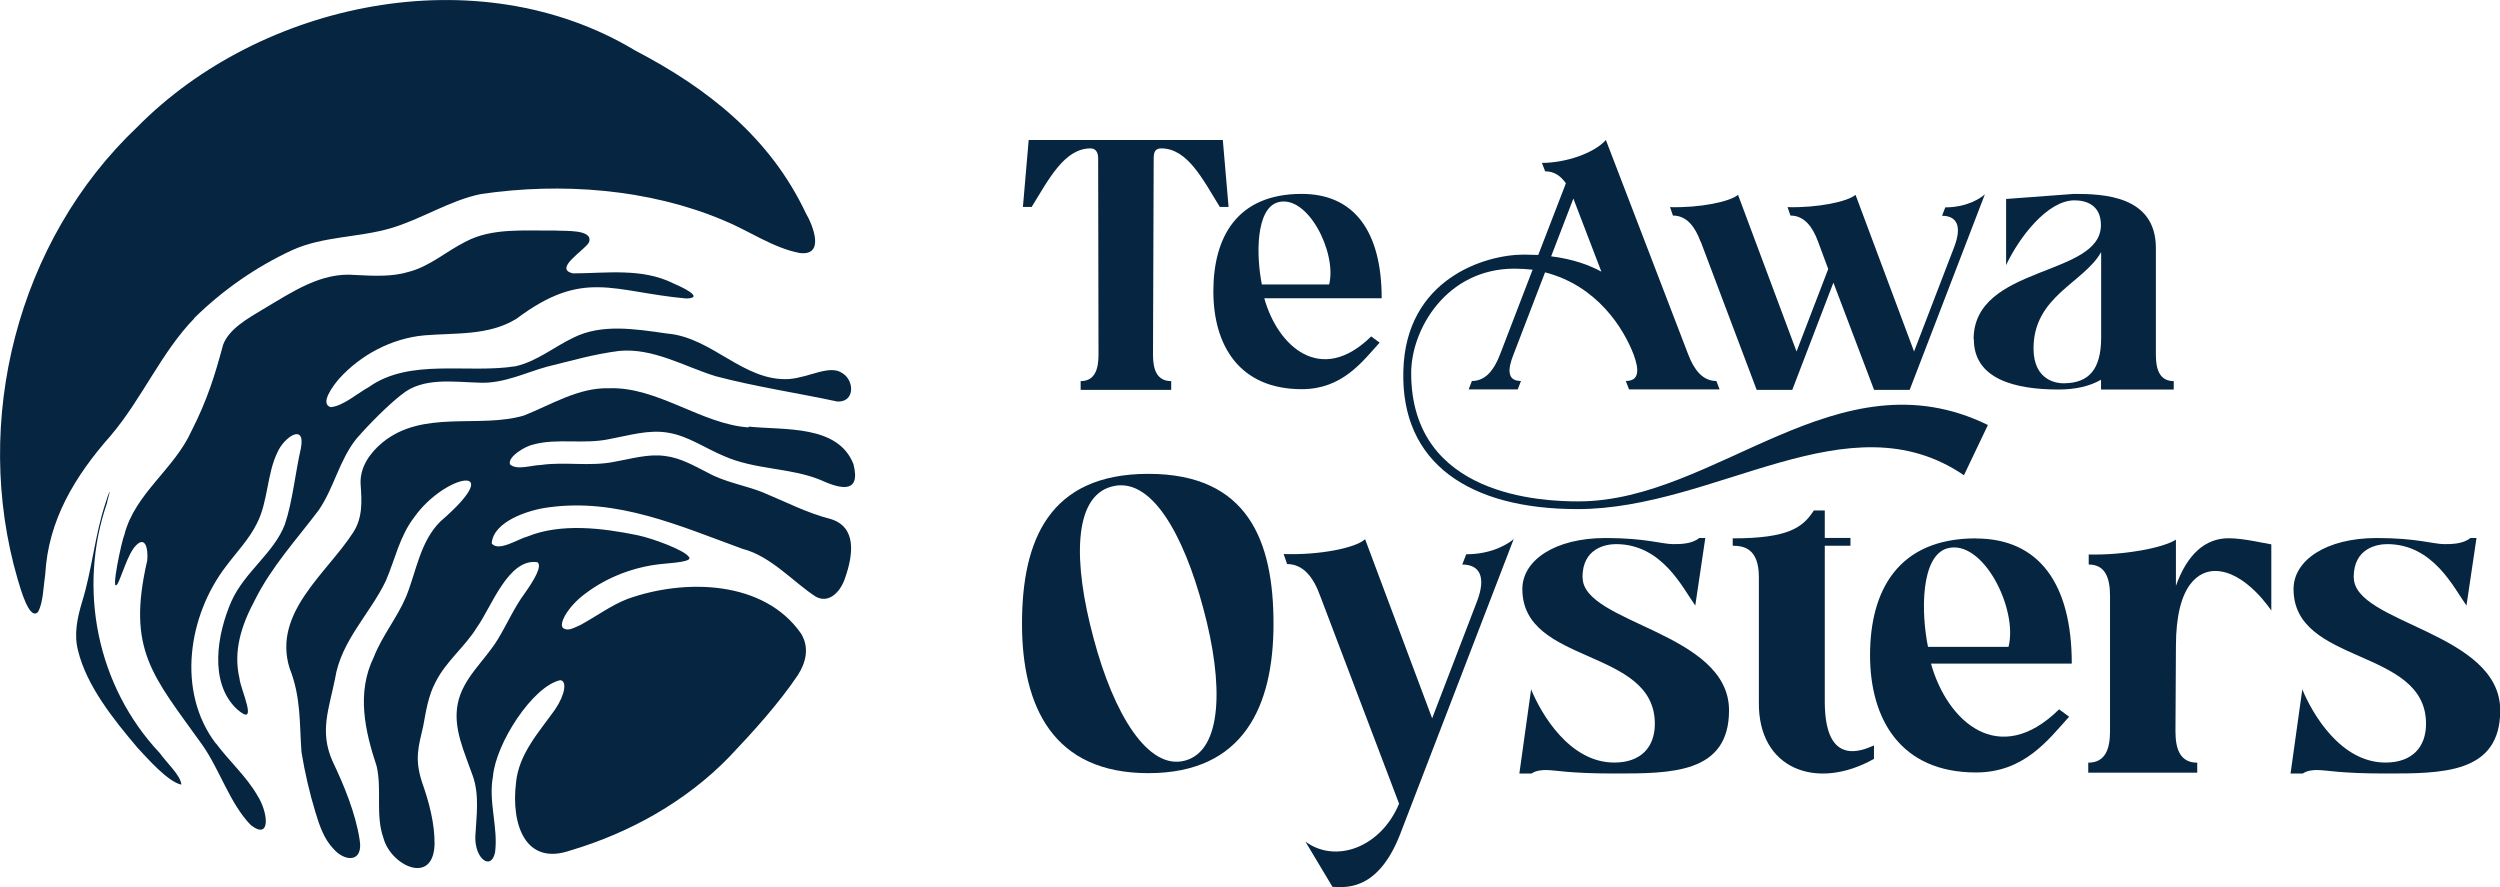
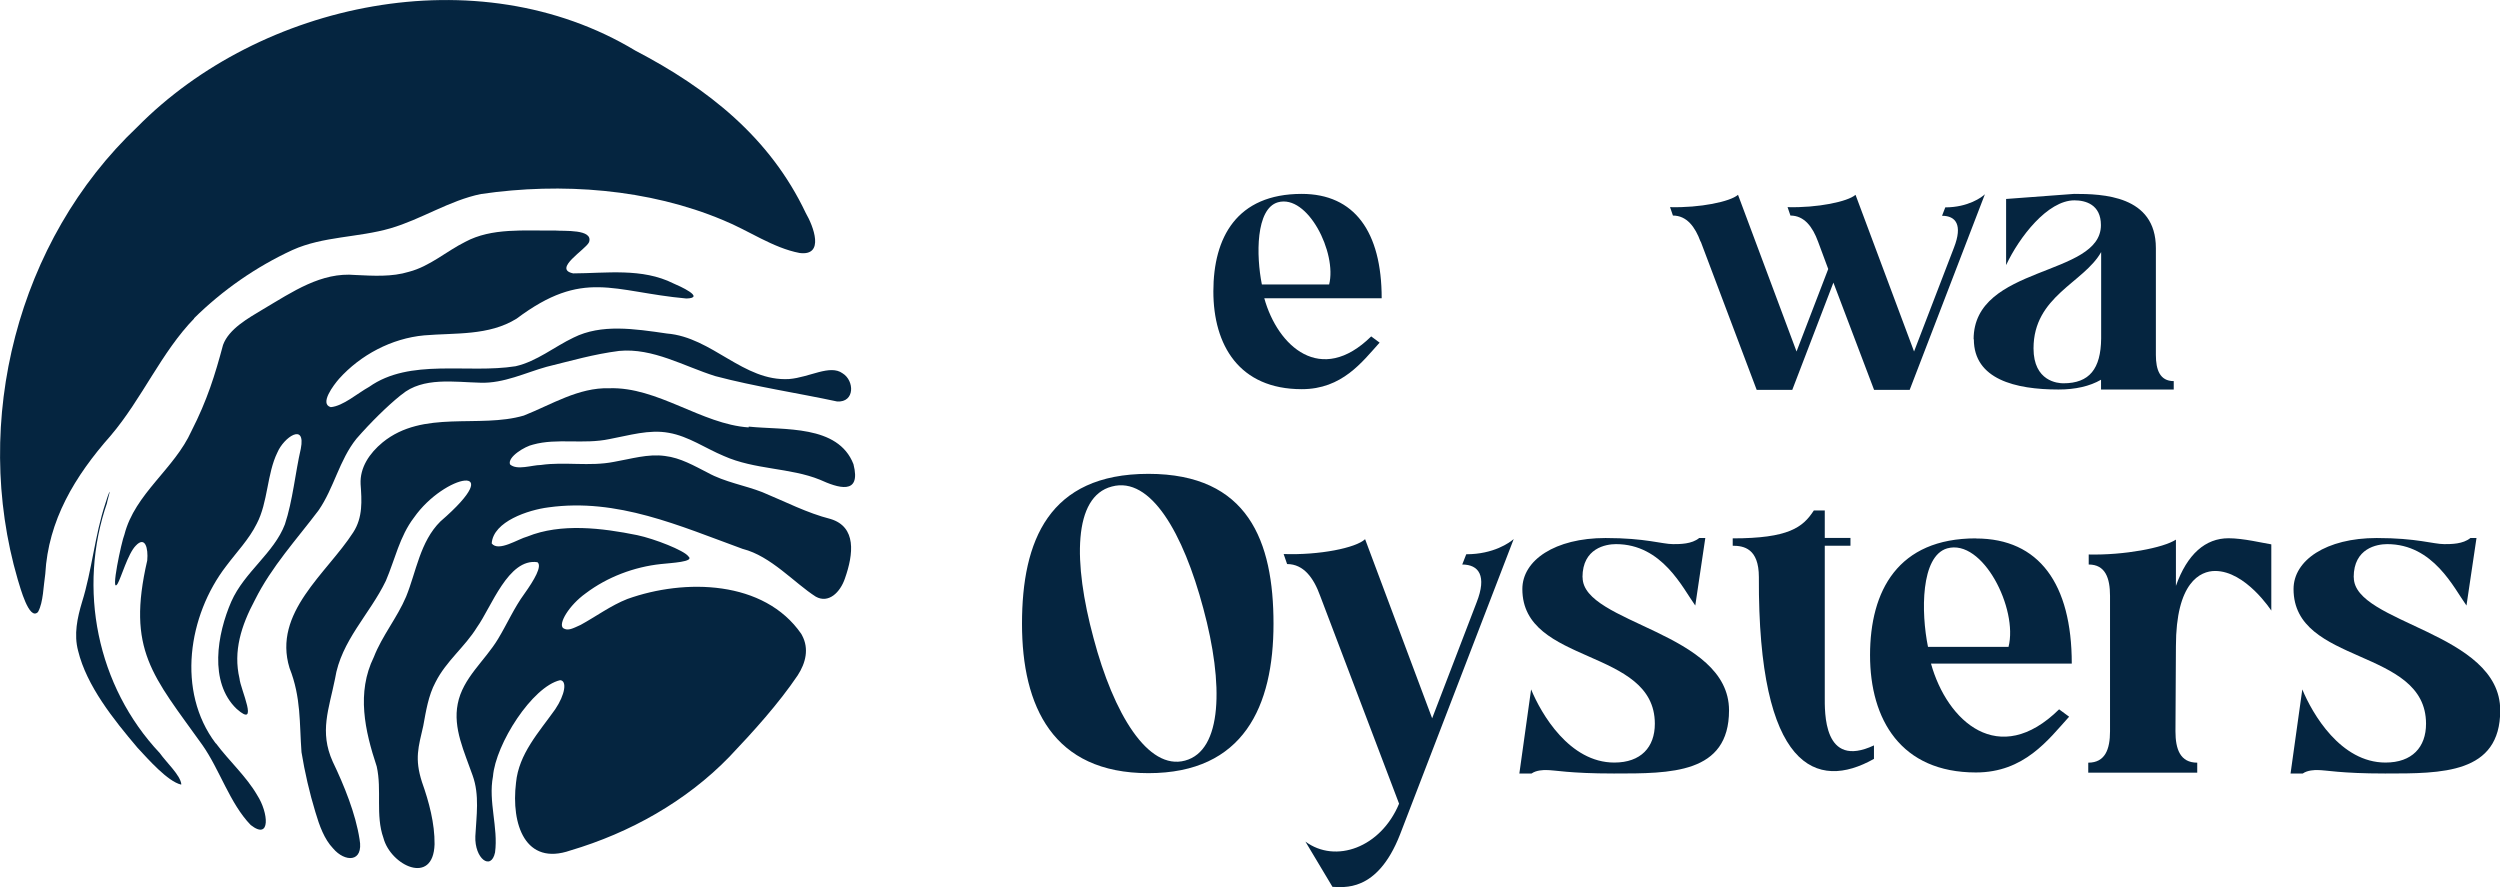
<svg xmlns="http://www.w3.org/2000/svg" width="217" height="77" viewBox="0 0 217 77" fill="none">
  <g clip-path="url(#clip0_3195_179)">
    <path d="M9.29 43.62C9.75 41.96 9.4 42.86 9.14 43.72C8.24 46.42 7.97 49.56 7.12 52.26C6.71 53.63 6.4 55.07 6.78 56.49C7.52 59.53 9.84 62.43 11.94 64.91C12.88 65.92 14.56 67.83 15.71 68.1L15.74 68.08C15.67 67.3 14.45 66.19 13.87 65.37C8.4 59.56 6.72 51.07 9.3 43.63L9.29 43.62Z" fill="#052540" />
    <path d="M18.72 64.52C15.31 60 16.34 53.42 19.62 49.15C20.53 47.93 21.62 46.81 22.29 45.45C23.26 43.61 23.17 41.11 24.08 39.27C24.64 37.95 26.56 36.64 26.11 38.95C25.64 40.97 25.41 43.47 24.73 45.51C23.78 48.01 21.22 49.64 20.08 52.21C18.85 55.03 18.12 59.22 20.54 61.53C22.55 63.32 20.86 59.8 20.79 58.9C20.23 56.52 20.94 54.3 22.12 52.09C23.57 49.18 25.76 46.81 27.65 44.3C28.99 42.37 29.45 39.93 30.94 38.08C32.17 36.67 33.58 35.28 34.74 34.34L34.86 34.25C36.71 32.7 39.44 33.17 41.71 33.22C43.72 33.29 45.64 32.34 47.44 31.84C49.64 31.3 51.5 30.75 53.74 30.46C56.68 30.18 59.37 31.8 62.1 32.65C65.53 33.56 69.27 34.12 72.67 34.85C74.21 34.94 74.18 33.04 73.13 32.4C72.04 31.61 70.26 32.76 68.5 32.9C64.53 33.14 61.83 29.27 57.89 28.95C55.06 28.54 52.2 28.1 49.79 29.3C48.11 30.1 46.6 31.37 44.75 31.79C40.58 32.45 35.59 31.07 32.04 33.58C31.04 34.13 29.78 35.25 28.71 35.34C27.7 35.06 28.97 33.41 29.43 32.88C31.29 30.81 33.99 29.37 36.82 29.11C39.53 28.88 42.42 29.16 44.84 27.66C50.66 23.3 53.16 25.33 59.58 25.91C61.3 25.86 58.95 24.81 58.45 24.6C55.74 23.24 52.62 23.72 49.75 23.73C47.94 23.35 50.85 21.66 51.13 21.02C51.52 19.86 48.94 20.08 48.19 20.01C45.48 20.04 42.68 19.76 40.39 20.99C38.74 21.81 37.31 23.12 35.5 23.59C34.01 24.05 32.4 23.94 30.85 23.87C27.89 23.6 25.41 25.32 22.84 26.84C21.56 27.61 19.87 28.54 19.36 29.94C18.67 32.52 17.99 34.73 16.62 37.41C15.13 40.72 11.71 42.84 10.8 46.4C10.56 46.95 9.55 51.66 10.2 50.68C10.5 50.19 11.11 48.04 11.78 47.37C12.6 46.49 12.88 47.58 12.78 48.65C10.98 56.44 13.26 58.64 17.57 64.67C19.08 66.82 19.95 69.74 21.76 71.61C23.52 72.99 23.3 70.53 22.33 69.03C21.39 67.4 19.88 66.05 18.74 64.52H18.72Z" fill="#052540" />
    <path d="M64.98 37.1C60.89 36.82 57.08 33.56 52.88 33.7C50.22 33.62 47.87 35.12 45.47 36.07C41.59 37.21 36.73 35.53 33.21 38.4C32.06 39.35 31.23 40.59 31.3 42.02C31.4 43.44 31.51 44.9 30.66 46.21C28.36 49.78 23.66 53.17 25.13 57.98C26.15 60.56 25.98 62.78 26.17 65.29C26.45 67.01 26.87 68.83 27.37 70.47C27.73 71.69 28.15 72.84 28.91 73.64C29.93 74.85 31.58 74.89 31.21 72.85C30.87 70.64 29.88 68.19 28.88 66.11C27.71 63.51 28.55 61.56 29.08 58.92C29.6 55.62 32.1 53.31 33.49 50.42C34.28 48.58 34.69 46.55 35.93 44.93C38.6 41.11 44.23 40.07 38.23 45.26C36.46 47.01 36.13 49.63 35.25 51.79C34.47 53.63 33.17 55.18 32.45 57.03C30.93 60.13 31.67 63.42 32.7 66.53C33.16 68.58 32.58 70.75 33.28 72.73C33.91 75.13 37.61 76.91 37.72 73.28C37.74 71.49 37.24 69.6 36.63 67.89C35.97 65.84 36.32 64.85 36.74 63C36.97 61.75 37.18 60.37 37.8 59.22C38.73 57.37 40.35 56.16 41.4 54.45C42.65 52.71 44.12 48.42 46.65 48.8C47.08 49.13 46.38 50.33 45.51 51.55C44.63 52.75 44.01 54.17 43.23 55.46C42.09 57.36 40.16 58.85 39.73 61.1C39.31 63.22 40.31 65.26 41.02 67.3C41.64 69.01 41.35 70.82 41.26 72.58C41.18 74.53 42.63 75.61 42.97 73.99C43.26 71.84 42.37 69.57 42.79 67.39C43.02 64.57 46.21 59.59 48.62 59.04C49.24 59.08 49.05 60.3 48.19 61.57C46.78 63.56 45.03 65.43 44.79 67.94C44.35 71.57 45.6 75.18 49.51 73.82C54.67 72.29 59.56 69.56 63.31 65.69C65.4 63.49 67.58 61.08 69.24 58.62C69.94 57.54 70.24 56.31 69.62 55.15L69.55 55.02C66.33 50.36 59.46 50.2 54.46 51.99C53.03 52.55 51.72 53.52 50.4 54.24C49.73 54.54 49.3 54.8 48.88 54.52C48.44 54.14 49.38 52.55 50.84 51.5C52.72 50.08 55.04 49.21 57.36 48.96C58.26 48.86 60.33 48.77 59.75 48.29C59.39 47.78 56.82 46.77 55.31 46.45C52.26 45.83 48.69 45.39 45.78 46.57C44.97 46.78 43.27 47.93 42.68 47.17C42.81 45.26 45.87 44.26 47.6 44.04C53.58 43.21 58.96 45.64 64.48 47.65C66.91 48.26 68.97 50.62 70.81 51.79C71.92 52.41 72.93 51.42 73.34 50.21C74.09 48.08 74.35 45.74 72.1 45.05C70.05 44.53 68.18 43.55 66.17 42.72C64.67 42.13 62.91 41.85 61.43 41.03C60.25 40.43 59.07 39.74 57.73 39.58C56.25 39.37 54.75 39.84 53.29 40.09C51.17 40.51 49.01 40.06 46.95 40.36C46.15 40.37 44.87 40.85 44.27 40.31C44.03 39.67 45.56 38.74 46.27 38.59C48.35 38.01 50.66 38.59 52.91 38.11C54.6 37.8 56.34 37.25 58.06 37.57C59.77 37.87 61.24 38.92 62.83 39.58C65.51 40.78 68.59 40.59 71.17 41.64C72.69 42.33 74.79 43.06 74.08 40.29C72.74 36.84 68.04 37.35 64.99 37.03L64.98 37.1Z" fill="#052540" />
    <path d="M16.84 27.63C19.31 25.19 22.24 23.15 25.39 21.7C28.05 20.5 31.09 20.63 33.88 19.82C36.57 19.04 39.01 17.4 41.75 16.84C48.75 15.82 56.31 16.39 62.77 19.11C64.97 20 67.09 21.52 69.41 21.96C71.61 22.24 70.6 19.62 69.94 18.49C66.83 11.92 61.43 7.67 55.16 4.4C41.42 -3.89 22.57 0.23 11.93 11.01C1.5 20.88 -2.47 36.56 1.54 50.3C1.76 51.01 2.52 53.86 3.28 53.14L3.32 53.08C3.76 52.26 3.77 50.84 3.93 49.82C4.19 45.17 6.48 41.35 9.61 37.81C12.33 34.61 14 30.58 16.86 27.64L16.84 27.63Z" fill="#052540" />
    <path d="M99.68 41.13C91.02 41.13 88.71 46.96 88.71 54.14C88.71 61.32 91.4 67.11 99.68 67.11C107.96 67.11 110.54 61.29 110.54 54.14C110.54 46.99 108.35 41.13 99.68 41.13ZM102.86 66.02C99.65 66.89 96.66 61.97 94.92 55.39C93.14 48.81 93.141 43.1 96.51 42.23C99.88 41.32 102.71 46.28 104.45 52.82C106.23 59.4 106.11 65.15 102.86 66.02Z" fill="#052540" />
    <path d="M126.92 49C128.36 49 129.08 49.98 128.17 52.29L124.31 62.35L118.49 46.8C117.7 47.56 114.52 48.2 111.42 48.09L111.72 48.96C113.16 48.96 114.03 50.17 114.59 51.72L121.44 69.76C119.85 73.58 115.92 74.98 113.31 73.05L115.66 76.98C116.57 76.98 119.52 77.55 121.52 72.44L131.39 46.79C131.05 47.09 129.65 48.11 127.27 48.11L126.93 48.98L126.92 49Z" fill="#052540" />
    <path d="M137.36 50.1C137.36 47.57 139.4 47.23 140.27 47.23C144.28 47.23 146.06 51.05 147.15 52.56L148.02 46.7H147.49C146.85 47.23 145.83 47.23 145.22 47.23C144.27 47.23 142.84 46.7 139.36 46.7C134.97 46.7 132.14 48.63 132.14 51.13C132.14 57.75 143.64 56.2 143.64 62.82C143.64 64.86 142.43 66.19 140.12 66.19C136.22 66.19 133.77 61.95 132.9 59.84L131.88 67.14H132.94C133.36 66.84 134 66.84 134.19 66.84C135.02 66.84 136.16 67.14 140.09 67.14C145.01 67.14 150.08 67.18 150.08 61.66C150.08 54.85 137.37 54.13 137.37 50.12L137.36 50.1Z" fill="#052540" />
-     <path d="M158.39 60.42V47.37H160.62V46.69H158.39V44.31H157.44C156.49 45.78 155.25 46.73 150.4 46.73V47.37C151.35 47.37 152.67 47.6 152.67 50.09V60.95C152.59 66.77 157.7 68.67 162.66 65.87V64.7C158.23 66.78 158.39 61.79 158.39 60.43V60.42Z" fill="#052540" />
+     <path d="M158.39 60.42V47.37H160.62V46.69H158.39V44.31H157.44C156.49 45.78 155.25 46.73 150.4 46.73V47.37C151.35 47.37 152.67 47.6 152.67 50.09C152.59 66.77 157.7 68.67 162.66 65.87V64.7C158.23 66.78 158.39 61.79 158.39 60.43V60.42Z" fill="#052540" />
    <path d="M171.51 46.73C164.74 46.73 162.32 51.27 162.32 56.87C162.32 62.47 165.01 67.05 171.51 67.05C175.71 67.05 177.79 64.21 179.6 62.21L178.73 61.57C173.51 66.71 169.01 62.63 167.61 57.6H179.83C179.83 50.68 176.99 46.74 171.51 46.74V46.73ZM174.35 56.15H167.35C166.74 53.16 166.71 48.28 169.01 47.6C172.11 46.73 175.18 52.86 174.34 56.15H174.35Z" fill="#052540" />
    <path d="M188.87 50.89V46.84C187.77 47.56 184.37 48.2 181.3 48.13V49C182.74 49 183.15 50.17 183.15 51.72V63.48C183.15 65.03 182.73 66.2 181.26 66.2V67.07H190.72V66.2C189.24 66.2 188.83 65.03 188.83 63.48L188.87 56.1C188.87 50.54 190.99 49.56 192.27 49.56C194.92 49.56 197.15 53 197.15 53V47.25C196.43 47.14 194.73 46.72 193.44 46.72C191.44 46.72 189.85 48.08 188.86 50.88L188.87 50.89Z" fill="#052540" />
    <path d="M204.3 50.1C204.3 47.57 206.34 47.23 207.21 47.23C211.22 47.23 213 51.05 214.09 52.56L214.96 46.7H214.43C213.79 47.23 212.77 47.23 212.16 47.23C211.21 47.23 209.78 46.7 206.3 46.7C201.91 46.7 199.08 48.63 199.08 51.13C199.08 57.75 210.58 56.2 210.58 62.82C210.58 64.86 209.37 66.19 207.06 66.19C203.16 66.19 200.71 61.95 199.84 59.84L198.82 67.14H199.88C200.3 66.84 200.94 66.84 201.13 66.84C201.96 66.84 203.1 67.14 207.03 67.14C211.95 67.14 217.02 67.18 217.02 61.66C217.02 54.85 204.31 54.13 204.31 50.12L204.3 50.1Z" fill="#052540" />
-     <path d="M94.66 12.88C95.13 12.88 95.32 13.26 95.32 13.73C95.32 17.86 95.35 30.65 95.35 30.81C95.35 32.1 95 33.08 93.8 33.08V33.84H101.66V33.08C100.43 33.08 100.08 32.1 100.08 30.81L100.14 13.73C100.14 13.16 100.3 12.88 100.8 12.88C103.07 12.88 104.4 15.56 105.88 17.96H106.64L106.14 12.15H89.29L88.79 17.96H89.55C91.03 15.56 92.39 12.88 94.66 12.88Z" fill="#052540" />
    <path d="M113 33.78C116.5 33.78 118.24 31.41 119.75 29.74L119.02 29.2C114.66 33.49 110.91 30.08 109.74 25.89H119.93C119.93 20.11 117.56 16.83 112.99 16.83C107.34 16.83 105.32 20.62 105.32 25.29C105.32 29.96 107.56 33.78 112.99 33.78H113ZM110.92 17.56C113.51 16.83 116.06 21.95 115.37 24.69H109.53C109.03 22.2 108.99 18.12 110.92 17.56Z" fill="#052540" />
-     <path d="M136.92 44.19C148.98 44.19 160.43 34.41 170.47 41.25L172.55 36.89C159.51 30.51 148.97 43.52 137.01 43.52C133.95 43.52 122.49 43.14 122.49 32.38C122.49 28.59 125.55 23.32 131.45 23.32C131.99 23.32 132.49 23.35 133.03 23.41L130.19 30.8C129.69 32.09 128.96 33.07 127.76 33.07L127.48 33.8H131.74L132.02 33.07C130.82 33.07 130.85 32.09 131.36 30.8L134.11 23.64C138.65 24.81 140.93 28.5 141.81 30.8C142.28 32.09 142.31 33.07 141.12 33.07L141.4 33.8H149.26L148.98 33.07C147.78 33.07 147.05 32.09 146.55 30.8C145.82 28.91 139.39 12.15 139.39 12.15C138.35 13.32 135.86 14.14 133.84 14.14L134.12 14.87C134.91 14.87 135.48 15.28 135.92 15.91L133.52 22.13C133.11 22.13 132.7 22.1 132.26 22.1C128.88 22.1 122 24.22 121.81 32.2C121.59 40.22 127.55 44.19 136.93 44.19H136.92ZM136.57 17.24L139 23.58C137.9 22.98 136.48 22.48 134.64 22.25L136.57 17.23V17.24Z" fill="#052540" />
    <path d="M147.62 20.96L152.48 33.84H155.57L159.14 24.53L162.67 33.84H165.76L172.29 16.86C172.04 17.11 170.84 18 168.85 18L168.57 18.73C169.77 18.73 170.37 19.52 169.61 21.48L166.14 30.51L161.06 16.91C160.37 17.51 157.75 18.05 155.16 17.98L155.41 18.71C156.61 18.71 157.34 19.69 157.81 20.98L158.69 23.35L155.94 30.51L150.86 16.91C150.17 17.51 147.55 18.05 144.96 17.98L145.21 18.71C146.41 18.71 147.14 19.69 147.61 20.98L147.62 20.96Z" fill="#052540" />
    <path d="M171.33 29.45C171.33 32.92 174.93 33.81 178.68 33.81C180.13 33.81 181.39 33.53 182.37 32.96V33.81H188.68V33.08C187.48 33.08 187.13 32.1 187.13 30.81V21.53C187.13 16.95 182.49 16.83 180.03 16.83L174.13 17.27V23.01C175.27 20.58 177.73 17.39 180.06 17.39C181.01 17.39 182.36 17.74 182.36 19.54C182.36 24.05 171.31 22.98 171.31 29.45H171.33ZM182.38 29.39C182.35 32.01 181.37 33.27 179.1 33.27C178.63 33.27 176.51 33.11 176.51 30.24C176.51 25.7 180.87 24.56 182.38 21.88V29.39Z" fill="#052540" />
  </g>
  <defs>
    <clipPath id="clip0_3195_179">
      <rect width="217.01" height="77.01" fill="white" />
    </clipPath>
  </defs>
</svg>